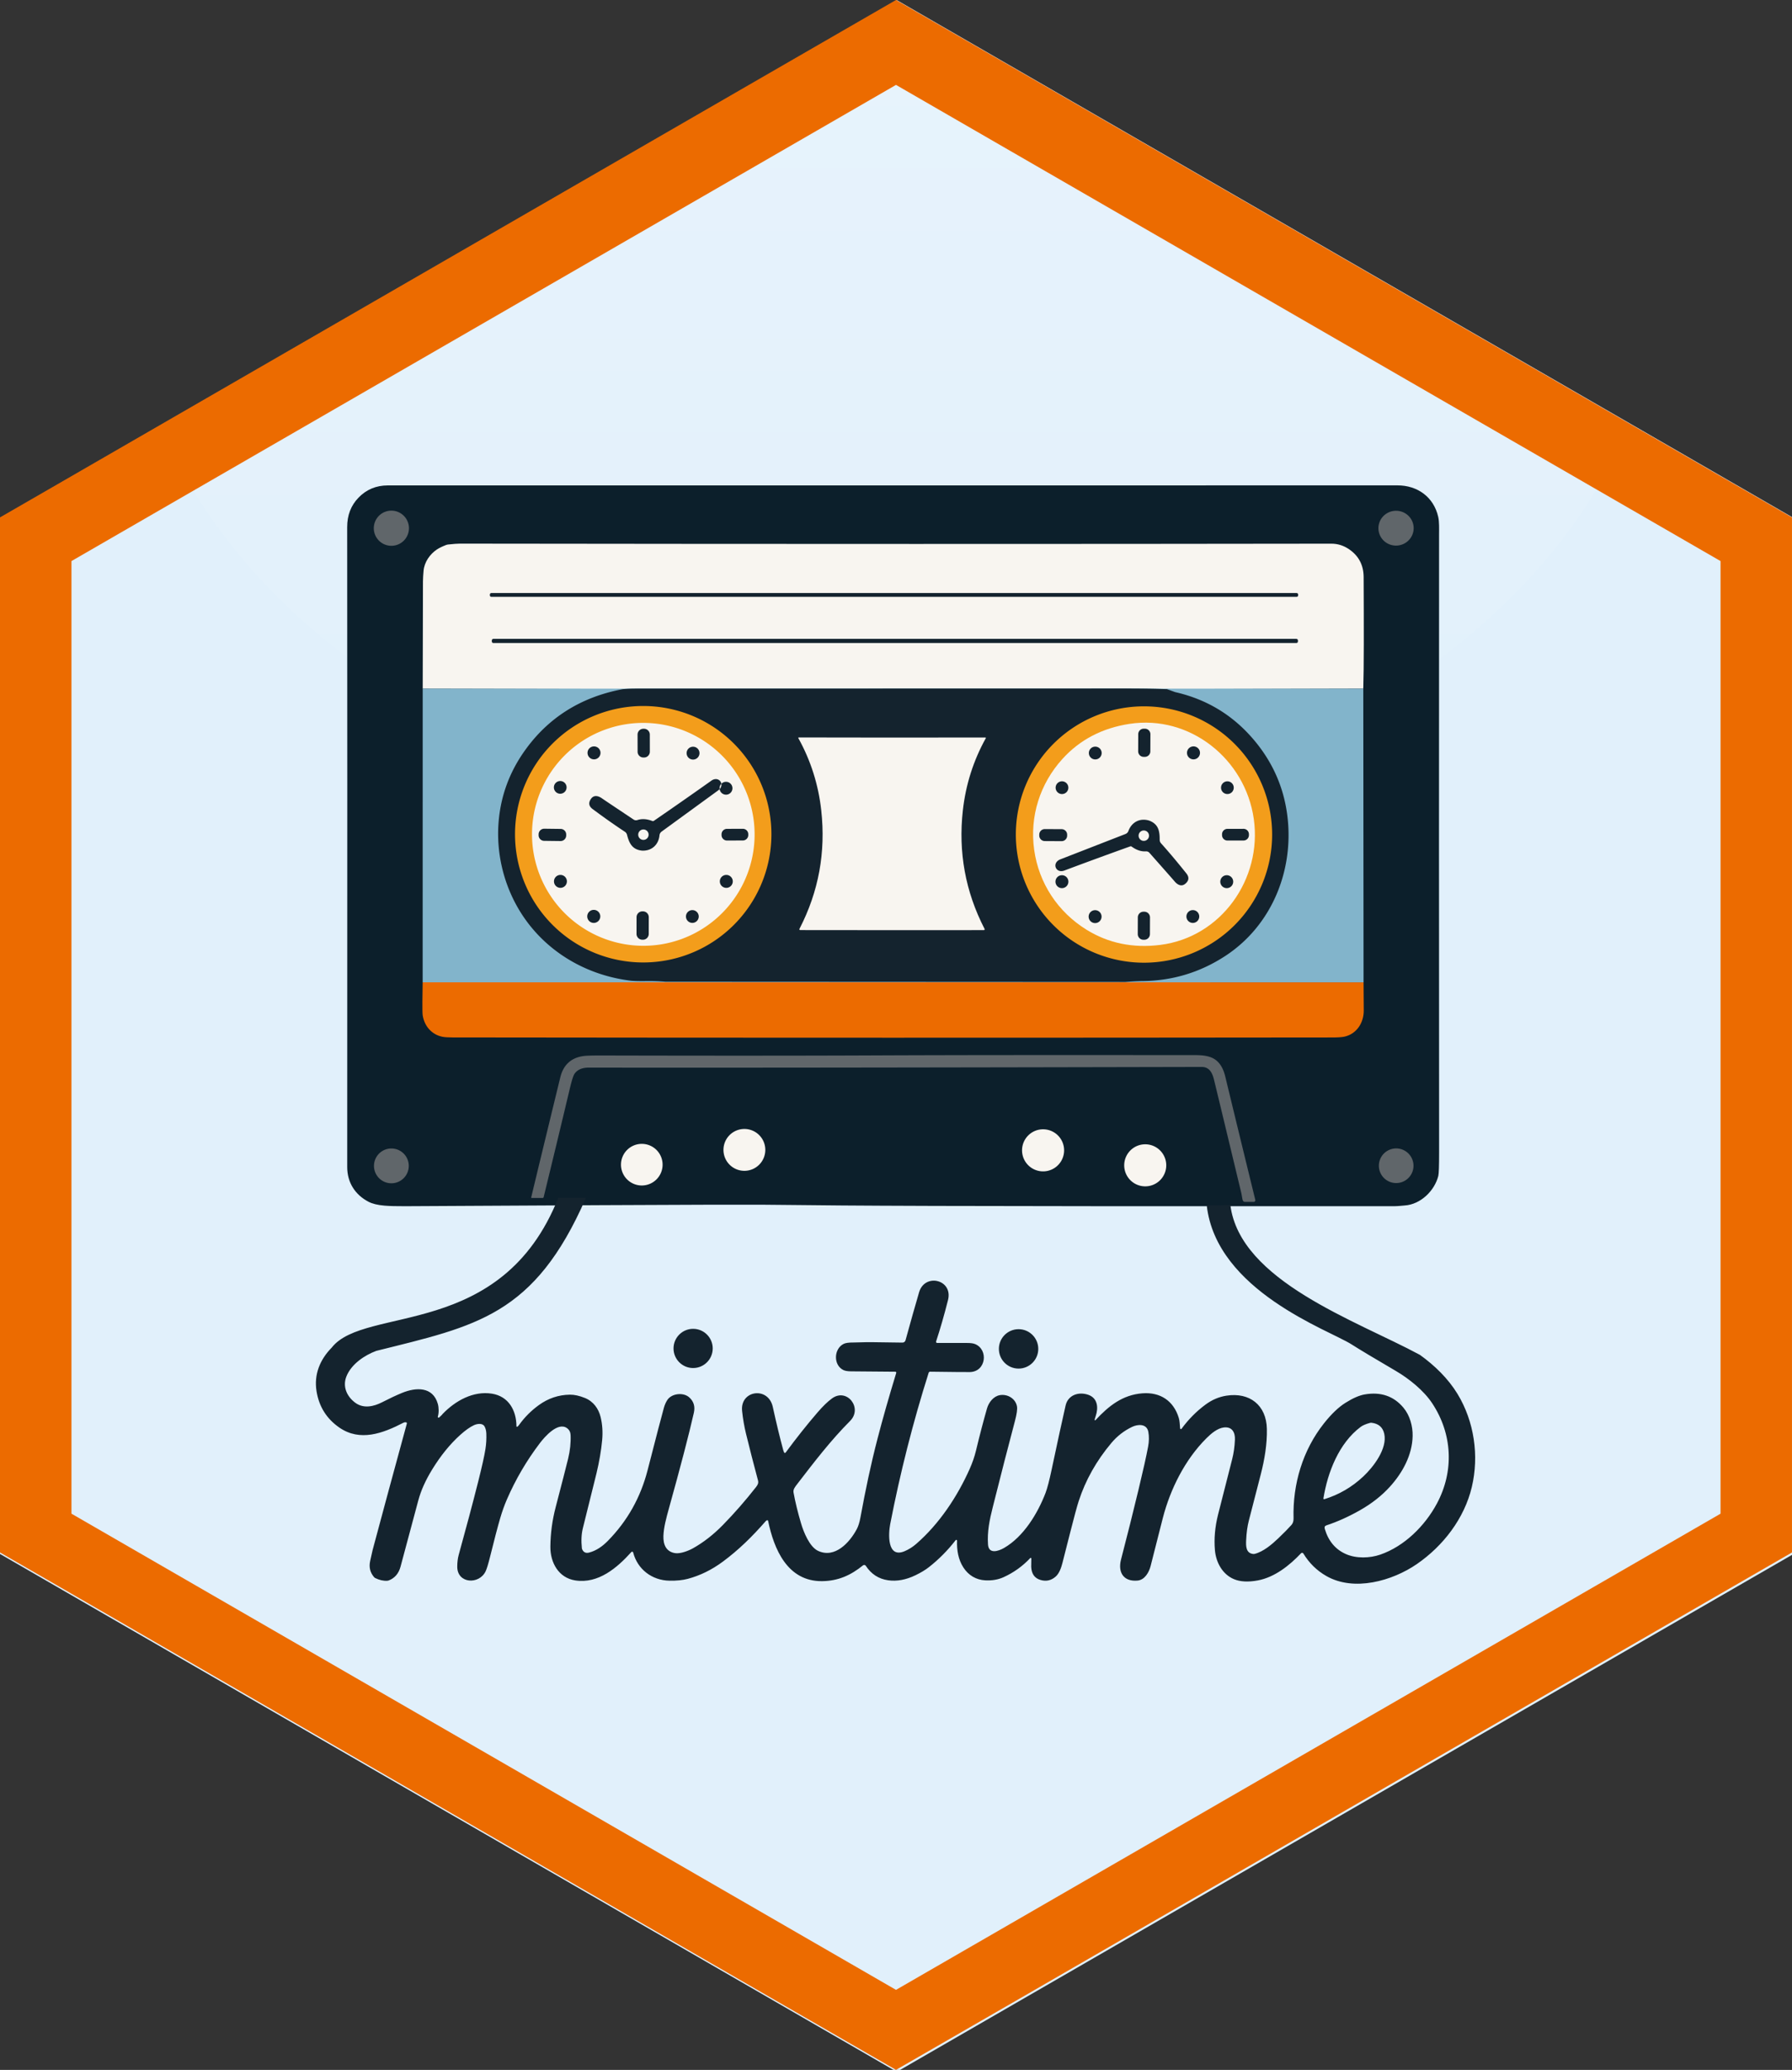
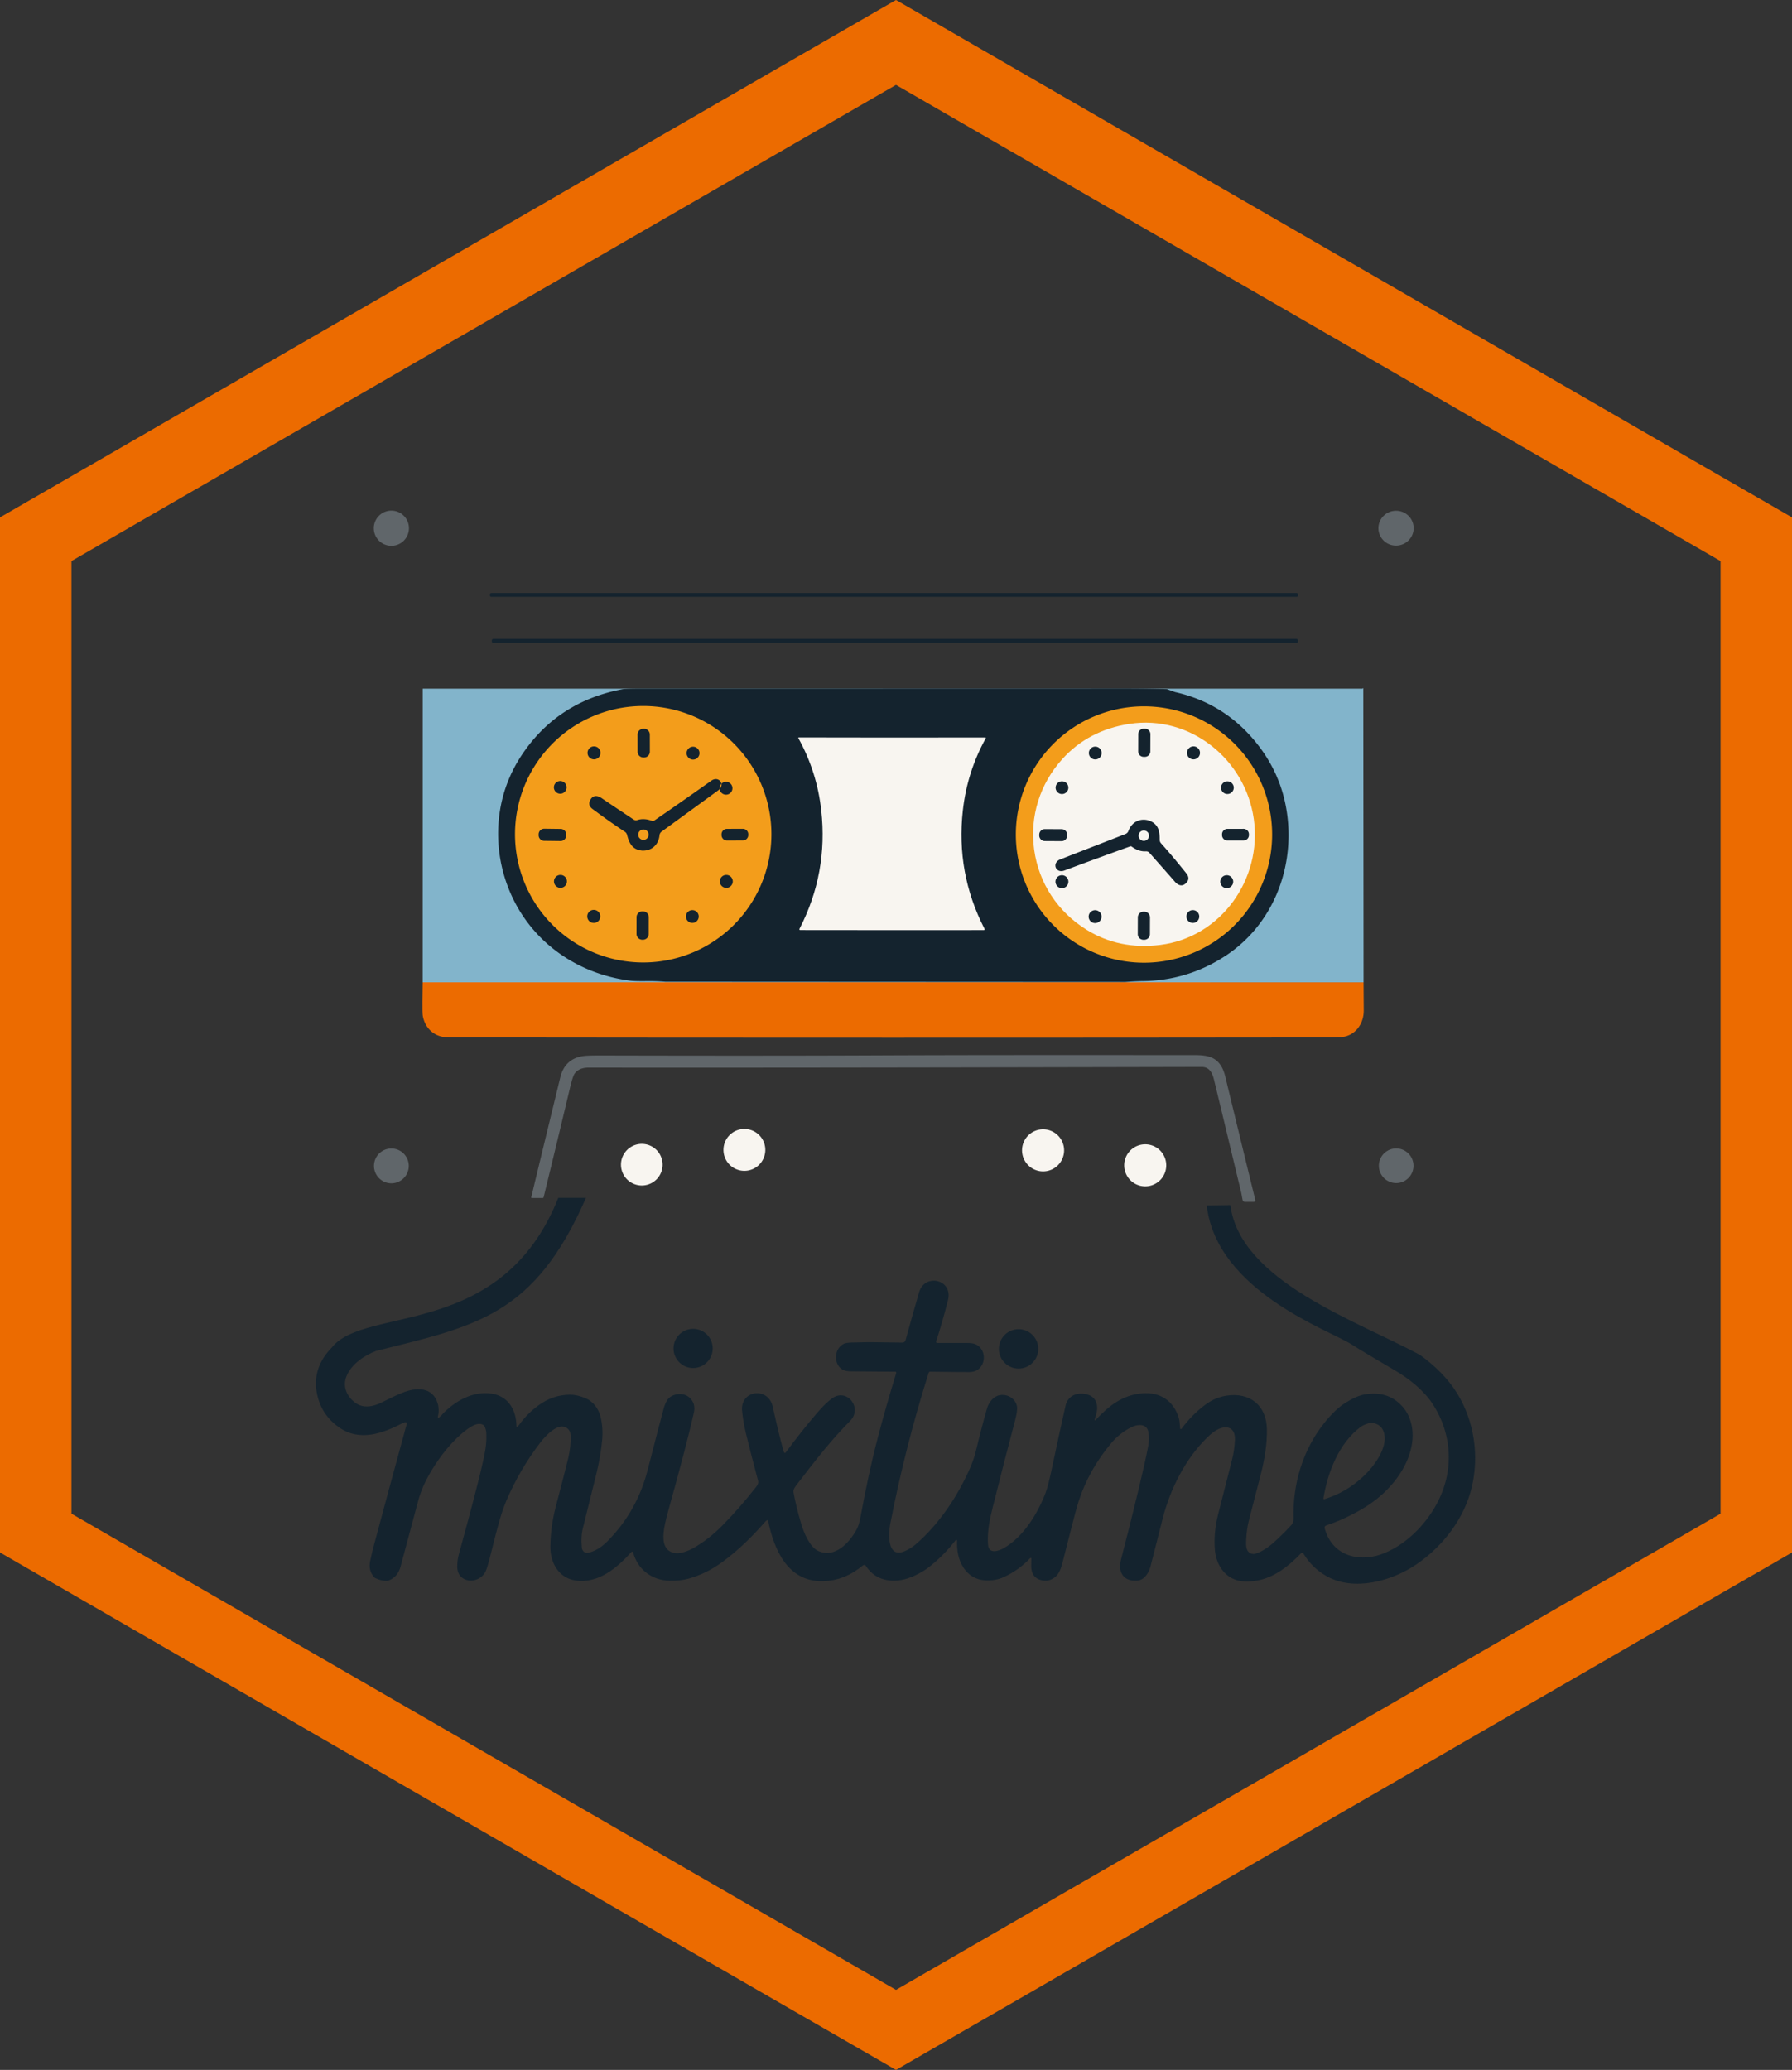
<svg xmlns="http://www.w3.org/2000/svg" xmlns:ns1="http://sodipodi.sourceforge.net/DTD/sodipodi-0.dtd" xmlns:ns2="http://www.inkscape.org/namespaces/inkscape" version="1.1" viewBox="0 0 166.272 192" id="svg47" ns1:docname="logo.svg" ns2:version="1.4.2 (1:1.4.2+202505120737+ebf0e940d0)" width="166.272" height="192" ns2:export-filename="mixtime.png" ns2:export-xdpi="39.248562" ns2:export-ydpi="39.248562">
  <rect x="0" y="0" width="166.272" height="192" fill="#333333" stroke="none" />
  <defs id="defs47">
    <linearGradient id="gradient_1_" gradientUnits="userSpaceOnUse" x1="305.671" y1="404.726" x2="305.671" y2="134.417" gradientTransform="matrix(0.272,0,0,0.272,-0.023,-33.188)">
      <stop offset="0" style="stop-color:#FFFFFF;stop-opacity:0" id="stop1" />
      <stop offset="1" style="stop-color:#FFFFFF" id="stop2" />
    </linearGradient>
  </defs>
  <ns1:namedview id="namedview47" pagecolor="#ffffff" bordercolor="#000000" borderopacity="0.25" ns2:showpageshadow="2" ns2:pageopacity="0.0" ns2:pagecheckerboard="0" ns2:deskcolor="#d1d1d1" ns2:zoom="0.33161492" ns2:cx="1130.8297" ns2:cy="857.9228" ns2:window-width="1870" ns2:window-height="1052" ns2:window-x="0" ns2:window-y="0" ns2:window-maximized="1" ns2:current-layer="svg47" />
-   <polygon id="fill" fill="#e1f0fb" points="611.917,572.024 306,748.629 0.083,572.021 0.083,218.728 306,42.123 611.917,218.728 " transform="matrix(0.272,0,0,0.272,-0.023,-11.447)" />
-   <path id="gradient" opacity="0.2" fill="url(#gradient_1_)" d="M 83.025,3.341 16.071,42.102 c 10.049,20.256 36.223,34.697 66.929,34.697 30.8,0 57.041,-14.531 67.022,-34.885 z" style="display:inline;fill:url(#gradient_1_);stroke-width:0.272" />
  <path id="outline" fill="#ec6b00" d="M 159.642,44.17 96.781,7.875 83.136,7.3332401e-8 69.491,7.875 6.63,44.17 3.4526028e-6,47.994 V 144.005 L 6.63,147.829 70.26,184.578 83.136,192 l 12.875,-7.422 63.63,-36.748 6.63,-3.824 V 47.994 Z m 0,96.238 L 83.136,184.578 6.63,140.407 V 52.045 L 83.136,7.875 v 0 l 76.506,44.17 z" style="stroke-width:0.272" />
  <g id="g54" transform="matrix(0.111,0,0,0.111,19.61,42.485)">
-     <path style="display:inline;fill:#0c1f2b;fill-opacity:1" d="m 991.5,22.869 c -20.66,0.04 -301.993,0.051 -844,0.031 -9.76,0 -17.944,3.429 -24.551,10.289 -6.287,6.52 -9.423,14.704 -9.41,24.551 0.107,109.12 0.118,287.376 0.031,534.77 -0.01,12.89 6.58,23.169 17.83,29.029 3.22,1.673 7.676,2.75 13.369,3.23 4.147,0.353 9.89,0.511 17.23,0.471 559.906,-3.107 36.103,0.481 827.439,-0.019 2.49,0 6.04,-0.46 8.07,-0.59 13.44,-0.85 25.121,-12.501 28.131,-24.801 0.447,-1.84 0.67,-8.406 0.66,-19.699 -0.107,-166.167 -0.119,-338.285 -0.031,-516.352 0,-4.9 0.241,-10.298 -0.719,-14.568 C 1021.831,32.641 1008.21,22.829 991.5,22.869 Z" id="path3" ns1:nodetypes="ccccccccccccccc" />
    <g id="g50" style="display:inline">
-       <path fill="#f8f5f0" d="m 962.92,192.16 c -0.011,0.318 -0.276,0.57 -0.6,0.57 l -163.52,0.41 c -11.273,-0.307 -22.54,-0.46 -33.8,-0.46 -136.253,0.04 -272.503,0.067 -408.75,0.08 -4.387,0 -8.437,0.12 -12.15,0.36 l -167.42,-0.37 c 0.073,-30.053 0.143,-59.943 0.21,-89.67 0.01,-2.83 0.25,-5.64 0.5,-8.79 0.61,-7.33 5.33,-13.98 11.24,-17.92 1.773,-1.18 4.347,-2.43 7.72,-3.75 0.405,-0.159 0.829,-0.264 1.26,-0.31 4.7,-0.52 8.08,-0.777 10.14,-0.77 264.953,0.347 507.747,0.36 728.38,0.04 5.387,-0.007 10.357,1.55 14.91,4.67 8.073,5.52 12.13,13.27 12.17,23.25 0.189,42.849 0.242,75.623 -0.29,92.66 z" id="path12" ns1:nodetypes="ccccccccccccccccc" />
      <path id="rect13" style="fill:#14232e" d="m 235.75,151.13 h 671.22 c 0.726,0 1.31,0.584 1.31,1.31 v 0.86 c 0,0.726 -0.584,1.31 -1.31,1.31 H 235.75 c -0.726,0 -1.31,-0.584 -1.31,-1.31 v -0.86 c 0,-0.726 0.584,-1.31 1.31,-1.31 z m -1.71,-38.31 H 907.22 c 0.676,0 1.22,0.544 1.22,1.22 v 0.76 c 0,0.676 -0.544,1.22 -1.22,1.22 H 234.04 c -0.676,0 -1.22,-0.544 -1.22,-1.22 v -0.76 c 0,-0.676 0.544,-1.22 1.22,-1.22 z" />
    </g>
    <path id="path14" d="m 176.65,438.13 0.03,-245.38 785.64,-0.02 0.6,-0.57 0.22,245.99 z" style="display:inline;fill:#82b4cb;fill-opacity:1" ns1:nodetypes="cccccc" />
    <path fill="#f39d1b" d="m 963.14,438.15 c 0,0 0.127,15.573 0.16,23.6 0.05,10.11 -5.86,19.44 -15.98,21.76 -2.1,0.487 -5.507,0.73 -10.22,0.73 -245.987,0.287 -491.103,0.277 -735.35,-0.03 -3.84,-0.007 -6.68,-0.19 -8.52,-0.55 -9.07,-1.8 -15.14,-8.93 -16.55,-17.88 -0.452,-2.816 -0.198,-18.098 -0.03,-27.65 z" id="path38" style="display:inline;fill:#ec6b00;fill-opacity:1" ns1:nodetypes="ccccccccc" />
    <path fill="#60666a" d="m 267.81,618.37 a 0.44,0.44 0 0 1 -0.43,-0.54 q 11.38,-47.29 24.29,-100.2 3.88,-15.93 19.81,-17.93 3.56,-0.45 15.52,-0.42 134.42,0.33 222.5,-0.05 c 95.69,-0.41 165.75,-0.27 270.32,-0.28 5.27,0 10.25,0.02 14.95,1.59 7.56,2.51 11.03,9.14 12.79,16.42 q 12.83,53.04 25.08,102.98 a 1.38,1.38 0 0 1 -1.34,1.71 h -7.24 a 2.07,2.05 83.4 0 1 -2,-1.6 c -0.55,-2.4 -0.75,-4.33 -1.16,-6.04 Q 839.81,526.3 838.05,519.22 c -1.39,-5.54 -3.84,-10.37 -10.26,-10.36 q -358.7,0.8 -512.28,0.56 -8.26,-0.01 -11.87,5.08 -1.56,2.19 -4.04,12.66 -10.63,44.72 -21.84,90.56 a 0.85,0.85 0 0 1 -0.83,0.65 z" id="path39" style="display:inline" />
    <path id="circle42" style="display:inline;fill:#f8f5f0" d="m 798.21,591.07 a 17.57,17.57 0 0 1 -17.57,17.57 17.57,17.57 0 0 1 -17.57,-17.57 17.57,17.57 0 0 1 17.57,-17.57 17.57,17.57 0 0 1 17.57,17.57 z M 377.2,590.53 a 17.39,17.39 0 0 1 -17.39,17.39 17.39,17.39 0 0 1 -17.39,-17.39 17.39,17.39 0 0 1 17.39,-17.39 17.39,17.39 0 0 1 17.39,17.39 z m 335.63,-11.98 a 17.58,17.58 0 0 1 -17.58,17.58 17.58,17.58 0 0 1 -17.58,-17.58 17.58,17.58 0 0 1 17.58,-17.58 17.58,17.58 0 0 1 17.58,17.58 z m -249.77,-0.37 a 17.49,17.49 0 0 1 -17.49,17.49 17.49,17.49 0 0 1 -17.49,-17.49 17.49,17.49 0 0 1 17.49,-17.49 17.49,17.49 0 0 1 17.49,17.49 z" />
    <path id="circle44" style="display:inline;fill:#60666a" d="m 1004.88,591.42 a 14.47,14.47 0 0 1 -14.47,14.47 14.47,14.47 0 0 1 -14.47,-14.47 14.47,14.47 0 0 1 14.47,-14.47 14.47,14.47 0 0 1 14.47,14.47 z m -839.85,0.12 a 14.54,14.54 0 0 1 -14.54,14.54 14.54,14.54 0 0 1 -14.54,-14.54 14.54,14.54 0 0 1 14.54,-14.54 14.54,14.54 0 0 1 14.54,14.54 z M 1004.979,57.536 a 14.55,14.73 85.7 0 1 -13.598,15.613 14.55,14.73 85.7 0 1 -15.779,-13.405 14.55,14.73 85.7 0 1 13.598,-15.613 14.55,14.73 85.7 0 1 15.779,13.405 z m -839.798,1.134 a 14.69,14.69 0 0 1 -14.69,14.69 14.69,14.69 0 0 1 -14.69,-14.69 14.69,14.69 0 0 1 14.69,-14.69 14.69,14.69 0 0 1 14.69,14.69 z" ns2:label="circle44" />
    <path id="circle46" style="display:inline;fill:#14232e" d="m 691.23,744.47 c 0,9.091 -7.369,16.46 -16.46,16.46 -9.091,0 -16.46,-7.369 -16.46,-16.46 0,-9.091 7.369,-16.46 16.46,-16.46 9.091,0 16.46,7.369 16.46,16.46 z M 419.1,744.09 c 0,9.046 -7.334,16.38 -16.38,16.38 -9.046,0 -16.38,-7.334 -16.38,-16.38 0,-9.046 7.334,-16.38 16.38,-16.38 9.046,0 16.38,7.334 16.38,16.38 z M 290.008,618.239 c -47.449,119.064 -161.634,89.719 -189.367,125.142 -9.84,10.01 -14.991,22.399 -12.701,36.559 2.08,12.833 8.428,22.928 19.041,30.281 17.28,11.96 36.39,4.88 53.66,-4.09 0.547,-0.287 1.202,-0.402 1.969,-0.342 0.563,0.049 0.946,0.595 0.801,1.141 -11.647,42.613 -21.197,77.89 -28.65,105.83 -0.213,0.807 -0.883,3.804 -2.01,8.99 -1.133,5.227 3.9e-4,9.763 3.4,13.609 0.205,0.231 0.453,0.422 0.73,0.561 3.507,1.753 6.923,2.527 10.25,2.32 0.371,-0.026 0.73,-0.104 1.068,-0.23 5.087,-1.927 8.408,-5.79 9.961,-11.59 9.327,-34.74 14.261,-53.136 14.801,-55.189 2.18,-8.207 6.005,-16.784 11.479,-25.73 7.153,-11.707 15.028,-21.424 23.621,-29.15 4.3,-3.867 8.11,-6.569 11.43,-8.109 2.74,-1.27 7.27,-1.94 8.91,1.08 0.9,1.66 1.389,3.646 1.469,5.959 0.16,4.32 -0.079,8.561 -0.719,12.721 -0.847,5.513 -2.906,14.763 -6.18,27.75 -4.513,17.867 -9.908,38.134 -16.182,60.801 -0.813,2.947 -1.222,6.256 -1.229,9.93 -0.02,14.22 18.299,15.22 23.719,3.84 0.98,-2.073 2.247,-6.24 3.801,-12.5 3.487,-14.073 6.276,-24.701 8.369,-31.881 1.62,-5.547 3.488,-10.764 5.602,-15.65 7.28,-16.78 16.486,-32.492 27.619,-47.139 3.89,-5.11 15.171,-18.18 22.801,-12.33 1.787,1.367 2.73,3.266 2.83,5.699 0.267,6.427 -0.441,13.067 -2.121,19.92 -1.787,7.267 -5.242,20.716 -10.369,40.35 -2.84,10.867 -4.313,21.848 -4.42,32.941 -0.13,13.28 6.83,26.08 20.85,28.23 19.21,2.94 34.93,-10.49 46.85,-23.73 0.47,-0.527 1.337,-0.315 1.51,0.369 3.61,14.03 15.7,23.34 30.4,23.58 5.893,0.1 10.956,-0.409 15.189,-1.529 10.38,-2.76 20.207,-7.584 29.48,-14.471 13.13,-9.75 24.32,-20.69 35.74,-33.76 0.213,-0.24 0.54,-0.473 0.98,-0.699 0.418,-0.215 0.926,0.029 1.02,0.49 4.84,23.5 16.11,50.63 45.07,50.35 13.5,-0.13 24.05,-4.91 34.23,-13.18 0.741,-0.6 1.837,-0.429 2.359,0.369 4.54,6.953 10.79,10.986 18.75,12.1 7.267,1.013 14.862,-0.397 22.789,-4.23 4.467,-2.16 8.171,-4.386 11.111,-6.68 8.353,-6.533 15.836,-14.076 22.449,-22.629 0.394,-0.505 1.203,-0.21 1.18,0.43 -0.27,7.9 0.951,15.69 5.291,22.4 4.23,6.54 10.579,10.33 18.229,10.74 5.727,0.307 10.851,-0.571 15.371,-2.631 8.507,-3.88 15.936,-9.21 22.289,-15.99 0.324,-0.347 0.905,-0.115 0.9,0.359 l -0.01,1.031 -0.09,5.91 c 0.233,5.847 2.787,9.502 7.66,10.969 4.86,1.46 9.176,0.487 12.949,-2.92 2.84,-2.57 4.5,-7.35 5.48,-11.18 2.473,-9.7 4.67,-18.334 6.59,-25.9 3.3,-12.993 5.633,-21.592 7,-25.799 5.693,-17.533 14.803,-33.744 27.33,-48.631 4.82,-5.74 10.587,-10.219 17.301,-13.439 4.76,-2.29 12.28,-2.851 13.59,4.129 0.713,3.833 0.645,7.994 -0.201,12.48 -1.44,7.687 -4.099,19.615 -7.979,35.781 -4.5,18.74 -9.378,38.213 -14.631,58.42 -2.76,10.62 1.949,18.669 13.779,17.619 6.12,-0.54 9.661,-7.079 10.951,-12.199 3.953,-15.7 7.349,-29.051 10.189,-40.051 6.24,-24.2 18.571,-48.859 36.381,-66.609 3.95,-3.94 9.248,-8.531 14.818,-9.121 6.82,-0.73 9.32,4.34 9.08,10.15 -0.24,5.927 -1.017,11.43 -2.33,16.51 -3.64,14.1 -7.563,29.501 -11.77,46.201 -2.58,10.253 -3.456,20.146 -2.629,29.68 0.91,10.36 6.319,20.169 15.809,24.209 5.253,2.233 11.934,2.602 20.041,1.102 14.07,-2.61 26.47,-12.461 36.15,-22.701 0.562,-0.589 1.527,-0.483 1.939,0.211 4.847,8.013 11.284,14.302 19.311,18.869 23.1,13.14 55.03,4.031 75.41,-9.949 22.22,-15.25 39.828,-38.22 46.068,-64.4 6.24,-26.2 2.03,-54.921 -11.93,-77.871 -7.83,-12.85 -19.07,-23.779 -31.43,-32.639 C 957.275,720.883 859.888,687.864 851.804,624.3 l -19.74,0.289 c 8.023,71.457 102.139,104.12 120.846,116.001 6.813,4.347 19.221,11.787 37.221,22.32 10.96,6.42 23.259,16.26 30.359,26.98 16.98,25.64 18.5,56.669 3.939,83.859 -10.01,18.68 -27.19,35.691 -47.27,42.631 -8.79,3.03 -19.951,3.399 -28.641,-0.381 -8.793,-3.827 -14.71,-10.817 -17.75,-20.971 -0.48,-1.607 -0.066,-2.622 1.24,-3.049 9.267,-3.053 18.68,-7.294 28.24,-12.721 9.767,-5.56 18.034,-12.054 24.801,-19.48 10.68,-11.72 18.809,-26.629 19.109,-42.529 0.16,-8.15 -2.289,-17.22 -7.699,-23.66 -8.14,-9.693 -18.937,-13.377 -32.391,-11.051 -4.553,0.787 -9.954,3.155 -16.201,7.102 -5.72,3.613 -11.643,9.28 -17.77,17 -17.84,22.47 -26.25,50.839 -25.48,79.389 0.067,2.333 -0.517,4.193 -1.75,5.58 -2.68,3 -6.362,6.738 -11.049,11.211 -5.46,5.2 -12.45,11.13 -19.74,12.98 -0.325,0.08 -0.662,0.107 -1,0.08 -6.41,-0.54 -6.29,-6.781 -6.08,-11.461 0.273,-6.227 1.02,-11.7 2.24,-16.42 3.207,-12.387 6.54,-25.303 10,-38.75 3.18,-12.38 5.33,-25.179 5.08,-37.869 -0.39,-19.96 -14.491,-30.77 -33.711,-27.82 -6.28,0.96 -12.143,3.452 -17.59,7.479 -7.58,5.6 -14.256,12.338 -20.029,20.211 -0.356,0.488 -1.126,0.281 -1.189,-0.32 -0.32,-3.23 -0.301,-6.15 -1.131,-8.83 -4.34,-14.09 -15.281,-21.63 -30.381,-20.49 -16.63,1.26 -28.21,10.561 -39.26,22.441 -0.277,0.318 -0.794,0.047 -0.689,-0.361 0.2,-0.907 0.51,-1.966 0.93,-3.18 2.34,-6.85 1.641,-14.96 -6.309,-17.68 -8.06,-2.76 -16.881,0.199 -18.891,8.959 -2.78,12.133 -6.649,29.904 -11.609,53.311 -1.98,9.347 -3.682,15.888 -5.102,19.621 -6.57,17.21 -18.35,36.689 -34.75,46.129 -4.62,2.67 -12.848,5.44 -13.398,-2.91 -0.71,-10.78 1.198,-20.13 3.988,-31.24 6.947,-27.647 13.113,-51.599 18.5,-71.859 1.56,-5.887 2.137,-9.979 1.73,-12.279 -1.14,-6.42 -7.74,-10.59 -14.41,-9.41 -5.26,0.94 -9.189,6.05 -10.619,11.02 -3.027,10.52 -6.116,22.341 -9.27,35.461 -1.187,4.933 -2.945,10.012 -5.271,15.238 -10.33,23.18 -25.458,45.91 -44.648,62.57 -2.9,2.527 -6.064,4.535 -9.49,6.021 -15.16,6.59 -13.731,-14.961 -12.271,-22.471 8.3,-42.847 19.02,-85.034 32.16,-126.561 0.172,-0.541 0.677,-0.903 1.24,-0.891 18.733,0.253 29.778,0.354 33.131,0.301 13.69,-0.19 15.809,-18.82 4.369,-23.41 -1.567,-0.627 -3.927,-0.927 -7.08,-0.9 -5.533,0.047 -13.73,0.041 -24.59,-0.019 -0.62,-0.005 -1.057,-0.609 -0.869,-1.199 3.493,-10.607 6.819,-22.163 9.979,-34.67 4.32,-17.14 -19.41,-22.75 -24.17,-6.51 -3.42,11.66 -7.206,25.053 -11.359,40.18 -0.314,1.13 -1.341,1.911 -2.51,1.91 -5.46,-0.02 -14.109,-0.138 -25.949,-0.352 -5.26,-0.09 -11.181,0.291 -15.121,0.271 -3.853,-0.02 -6.57,0.367 -8.15,1.16 -8.23,4.1 -8.75,17.559 -0.33,21.809 1.487,0.747 3.704,1.124 6.65,1.131 6.96,0.02 19.263,0.124 36.91,0.311 0.523,0.003 0.894,0.51 0.74,1.01 -6.147,20.14 -11.331,38.337 -15.551,54.59 -5.84,22.49 -10.078,42.86 -14.398,66.32 -0.747,4.04 -1.77,7.276 -3.07,9.709 -5.9,11.04 -18.171,24.62 -32.281,18.1 -7.18,-3.31 -12.17,-15.869 -14.26,-22.969 -2.787,-9.42 -4.876,-18.003 -6.27,-25.75 -0.49,-2.7 1.15,-4.62 3.23,-7.34 14.07,-18.29 27.809,-36.231 44.039,-52.531 10.74,-10.79 -2.639,-27.9 -15.109,-18.83 -3.62,2.633 -7.68,6.564 -12.18,11.791 -8.733,10.133 -17.6,21.294 -26.6,33.48 -0.348,0.473 -1.079,0.389 -1.311,-0.15 -0.293,-0.66 -0.531,-1.324 -0.711,-1.99 -2.833,-10.453 -5.736,-22.46 -8.709,-36.02 -3.83,-17.43 -27.44,-13.871 -25.67,3.309 0.68,6.56 1.773,12.92 3.279,19.08 2.947,12.067 6.283,25.067 10.01,39 0.58,2.18 -0.179,3.73 -1.619,5.57 -8.833,11.28 -18.063,21.84 -27.689,31.68 -7.907,8.08 -16.245,14.577 -25.012,19.49 -3.68,2.06 -10.57,4.781 -15,4.061 -7.73,-1.25 -9.958,-7.481 -9.729,-14.391 0.25,-7.15 2.37,-14.95 4.6,-22.98 9.76,-35.047 16.707,-61.675 20.84,-79.889 1.207,-5.313 -0.12,-9.653 -3.98,-13.02 -4.87,-4.26 -14.599,-3.221 -18.189,2.299 -1.233,1.893 -2.197,4.084 -2.891,6.57 -1.853,6.64 -6.392,24.024 -13.619,52.15 -5.867,22.8 -16.944,42.476 -33.23,59.029 -4.36,4.43 -9.53,8.19 -15.65,9.77 -2.8,0.72 -4.75,-0.242 -5.85,-2.889 -0.099,-0.239 -0.163,-0.488 -0.189,-0.74 -0.673,-6.293 -0.384,-11.948 0.869,-16.961 6.067,-24.233 9.834,-39.392 11.301,-45.479 2.38,-9.92 3.973,-19.208 4.779,-27.861 0.633,-6.78 0.201,-13.239 -1.299,-19.379 -1.7,-6.93 -6.01,-13.011 -13.07,-15.871 -4.673,-1.893 -8.87,-2.816 -12.59,-2.77 -9.467,0.113 -18.141,3.03 -26.021,8.75 -6.44,4.667 -11.923,10.17 -16.449,16.51 -0.52,0.733 -1.003,1.236 -1.449,1.51 -0.333,0.215 -0.772,-0.024 -0.771,-0.42 -0.06,-13.28 -6.599,-24.959 -20.439,-27.189 -15.64,-2.51 -30.659,5.921 -41.359,17.051 -0.167,0.173 -0.277,0.326 -0.33,0.459 -0.013,0.045 -0.038,0.083 -0.07,0.109 l -2.391,2.271 c -0.514,0.472 -1.324,-0.031 -1.129,-0.701 0.95,-3.09 0.909,-7.52 -0.021,-10.76 -4.15,-14.36 -18.08,-13.95 -30.01,-9.02 -4.867,2.007 -10.359,4.584 -16.479,7.73 -7.05,3.63 -15.502,5.519 -22.352,0.549 -7.28,-5.3 -10.979,-13.76 -7.449,-22.34 4.17,-10.14 15.081,-17.499 24.891,-21.119 83.28,-20.795 132.151,-29.145 175.258,-127.902 z m 679.371,187.947 c 0.145,-0.001 0.289,0.007 0.432,0.025 5.887,0.687 9.429,3.765 10.629,9.238 2.69,12.26 -8.81,27.501 -17.57,35.691 -9.447,8.853 -20.286,15.166 -32.52,18.939 -0.42,0.133 -0.833,-0.225 -0.76,-0.66 3.49,-21.78 12.97,-46.14 31.09,-59.73 1.713,-1.293 4.327,-2.419 7.84,-3.379 0.281,-0.08 0.57,-0.121 0.859,-0.125 z" ns1:nodetypes="sssssssssscccccccccccccccccccccccccccccccccccccccccccccccscccscccccccccccccccccccccccccccccccccccccccccccccccccccccccccccccccccccccccccccsccccscccccccccscccccccccccccccccccccccccccccccccccccccccccscccccsccccccsccccccccccccscccccccss" />
    <g id="g49" style="display:inline">
      <path fill="#14232e" d="m 798.8,193.14 6.78,2.46 a 0.37,0.05 8 0 0 0.07,0.02 q 38.41,8.7 64.15,38.01 24.75,28.18 29.53,64.52 c 6.04,45.94 -12.72,92.6 -52.02,118.13 q -31.49,20.46 -68.99,20.81 -1.06,0.01 -2.33,0.05 -5.98,0.2 -11.95,0.69 L 379.5,437.64 q -7.95,-0.65 -15.9,-0.54 -9.55,0.13 -13.67,-0.39 c -35.88,-4.55 -68.38,-23.2 -88.74,-52.96 -15.85,-23.16 -23.44,-51.83 -21.03,-80.09 q 2.72,-31.86 21.26,-58.3 29.69,-42.34 82.68,-52.24 5.57,-0.36 12.15,-0.36 204.37,-0.02 408.75,-0.08 16.89,0 33.8,0.46 z" id="path15" />
      <path fill="#f8f5f0" d="m 569.03,233.62 c 30.367,0.013 56.377,-0.01 78.03,-0.07 0.293,-0.01 0.481,0.309 0.33,0.56 -10.393,18.707 -16.793,38.827 -19.2,60.36 -3.9,34.913 2.113,67.85 18.04,98.81 0.14,0.267 0.2,0.49 0.18,0.67 -0.04,0.373 -0.25,0.563 -0.63,0.57 -1.38,0.04 -26.98,0.05 -76.8,0.03 -49.82,-0.013 -75.42,-0.037 -76.8,-0.07 -0.387,-0.013 -0.6,-0.207 -0.64,-0.58 -0.02,-0.18 0.043,-0.403 0.19,-0.67 15.94,-30.947 21.97,-63.88 18.09,-98.8 -2.393,-21.533 -8.78,-41.657 -19.16,-60.37 -0.139,-0.249 0.045,-0.555 0.33,-0.55 21.653,0.067 47.667,0.103 78.04,0.11 z" id="path20" ns1:nodetypes="ccccccccccccccc" />
      <g id="g47">
        <path fill="#f39d1b" d="M 886.72,314.63 A 107.12,107.12 0 0 1 779.6,421.75 107.12,107.12 0 0 1 672.48,314.63 107.12,107.12 0 0 1 779.6,207.51 107.12,107.12 0 0 1 886.72,314.63 Z" id="path17" />
        <path fill="#f8f5f0" d="m 871.41,301.77 c 7.03,50.16 -27.37,98.67 -78.09,105.09 q -34.33,4.34 -61.85,-12.73 c -23.84,-14.8 -39.74,-38.74 -43.65,-66.65 -3.91,-27.92 4.8,-55.3 23.66,-76.07 q 21.78,-23.98 55.98,-29.24 c 50.53,-7.76 96.93,29.44 103.95,79.6 z" id="path18" />
        <path id="rect38" style="fill:#14232e" d="m -0.35,-11.72 h 0.7 c 2.626,0 4.74,2.114 4.74,4.74 V 6.98 C 5.09,9.606 2.976,11.72 0.35,11.72 H -0.35 C -2.976,11.72 -5.09,9.606 -5.09,6.98 v -13.96 c 0,-2.626 2.114,-4.74 4.74,-4.74 z M 46.253,-7.872 a 5.36,5.36 0 0 1 -5.341,5.379 5.36,5.36 0 0 1 -5.379,-5.341 5.36,5.36 0 0 1 5.341,-5.379 5.36,5.36 0 0 1 5.379,5.341 z m -81.649,0.385 a 5.4,5.4 0 0 1 -5.381,5.419 5.4,5.4 0 0 1 -5.419,-5.381 5.4,5.4 0 0 1 5.381,-5.419 5.4,5.4 0 0 1 5.419,5.381 z M 74.541,-37.08 a 5.4,5.4 0 0 1 -5.381,5.419 5.4,5.4 0 0 1 -5.419,-5.381 5.4,5.4 0 0 1 5.381,-5.419 5.4,5.4 0 0 1 5.419,5.381 z m -137.769,0.481 a 5.4,5.4 0 0 1 -5.381,5.419 5.4,5.4 0 0 1 -5.419,-5.381 5.4,5.4 0 0 1 5.381,-5.419 5.4,5.4 0 0 1 5.419,5.381 z m -7.47,-8.988 c 1.151,0.322 2.542,0.273 4.1,-0.327 17.735,-6.728 36.041,-13.509 54.92,-20.345 0.428,-0.153 0.906,-0.083 1.275,0.187 3.971,2.873 7.94,4.178 11.907,3.916 1.107,-0.076 2.189,0.371 2.929,1.209 13.344,14.973 20.307,22.814 20.887,23.523 2.543,3.132 5.939,4.894 9.084,2.303 3.202,-2.638 3.511,-5.562 0.93,-8.769 -7.772,-9.65 -14.858,-18.009 -21.257,-25.077 -0.717,-0.799 -1.114,-1.832 -1.115,-2.904 0.025,-7.279 -1.068,-13.112 -8.83,-16.002 -7.838,-2.448 -14.805,1.464 -17.427,8.978 -0.466,1.051 -1.327,1.877 -2.397,2.3 l -54.717,21.514 c -5.438,2.46 -4.397,8.344 -0.287,9.494 z m 69.278,-25.462 a 4.35,4.35 0 0 1 -3.113,-5.305 4.35,4.35 0 0 1 5.305,-3.113 4.35,4.35 0 0 1 3.113,5.305 4.35,4.35 0 0 1 -5.305,3.113 z m -81.645,-9.438 14.04,0.025 c 2.565,0.004 4.626,2.073 4.622,4.638 l -0.001,0.76 c -0.004,2.565 -2.073,4.626 -4.638,4.622 l -14.04,-0.025 c -2.565,-0.004 -4.626,-2.073 -4.622,-4.638 l 0.001,-0.76 c 0.004,-2.565 2.073,-4.626 4.638,-4.622 z m 152.624,-0.714 13.44,-0.07 c 2.499,-0.013 4.52,1.988 4.534,4.486 l 0.004,0.74 c 0.013,2.499 -1.988,4.52 -4.486,4.534 l -13.44,0.07 c -2.499,0.013 -4.52,-1.988 -4.534,-4.486 l -0.004,-0.74 c -0.013,-2.499 1.988,-4.52 4.486,-4.534 z m 5.158,-34.43 a 5.31,5.31 0 0 1 -5.291,5.329 5.31,5.31 0 0 1 -5.329,-5.291 5.31,5.31 0 0 1 5.291,-5.329 5.31,5.31 0 0 1 5.329,5.291 z m -138.249,0.483 a 5.32,5.32 0 0 1 -5.301,5.339 5.32,5.32 0 0 1 -5.339,-5.301 5.32,5.32 0 0 1 5.301,-5.339 5.32,5.32 0 0 1 5.339,5.301 z m 27.739,-29.057 a 5.35,5.35 0 0 1 -5.331,5.369 5.35,5.35 0 0 1 -5.369,-5.331 5.35,5.35 0 0 1 5.331,-5.369 5.35,5.35 0 0 1 5.369,5.331 z m 82.189,-0.417 a 5.43,5.43 0 0 1 -5.411,5.449 5.43,5.43 0 0 1 -5.449,-5.411 5.43,5.43 0 0 1 5.411,-5.449 5.43,5.43 0 0 1 5.449,5.411 z m -47.079,-20.027 h 0.98 c 2.548,0 4.6,2.052 4.6,4.6 v 14.32 c 0,2.548 -2.052,4.6 -4.6,4.6 h -0.98 c -2.548,0 -4.6,-2.052 -4.6,-4.6 v -14.32 c 0,-2.548 2.052,-4.6 4.6,-4.6 z" transform="rotate(0.2,-111583.27,223508.37)" />
      </g>
      <g id="g48">
        <path fill="#f39d1b" d="M 468.16,314.39 A 107.16,107.16 0 0 1 361,421.55 107.16,107.16 0 0 1 253.84,314.39 107.16,107.16 0 0 1 361,207.23 107.16,107.16 0 0 1 468.16,314.39 Z" id="path16" />
-         <path fill="#f8f5f0" d="m 329.221,226.948 a 93.15,93.02 -110 0 1 119.269,55.718 93.15,93.02 -110 0 1 -55.551,119.347 93.15,93.02 -110 0 1 -119.269,-55.718 93.15,93.02 -110 0 1 55.551,-119.347 z" id="path19" />
        <path id="circle47" style="fill:#14232e" d="m 435.598,275.959 a 5.38,5.38 0 0 1 -5.38,5.38 5.38,5.38 0 0 1 -5.38,-5.38 5.38,5.38 0 0 1 5.38,-5.38 5.38,5.38 0 0 1 5.38,5.38 z m -75.277,102.89 0.46,8e-4 c 2.704,0.005 4.876,2.185 4.871,4.889 l -0.024,13.94 c -0.005,2.704 -2.185,4.876 -4.889,4.871 l -0.46,-8e-4 c -2.704,-0.005 -4.876,-2.185 -4.871,-4.889 l 0.024,-13.94 c 0.005,-2.704 2.185,-4.876 4.889,-4.871 z m 47.089,4.29 a 5.34,5.34 0 0 1 -5.34,5.34 5.34,5.34 0 0 1 -5.34,-5.34 5.34,5.34 0 0 1 5.34,-5.34 5.34,5.34 0 0 1 5.34,5.34 z m -82.29,-0.09 a 5.45,5.45 0 0 1 -5.45,5.45 5.45,5.45 0 0 1 -5.45,-5.45 5.45,5.45 0 0 1 5.45,-5.45 5.45,5.45 0 0 1 5.45,5.45 z m 110.75,-29.25 a 5.41,5.41 0 0 1 -5.41,5.41 5.41,5.41 0 0 1 -5.41,-5.41 5.41,5.41 0 0 1 5.41,-5.41 5.41,5.41 0 0 1 5.41,5.41 z m -138.66,-0.01 a 5.4,5.4 0 0 1 -5.4,5.4 5.4,5.4 0 0 1 -5.4,-5.4 5.4,5.4 0 0 1 5.4,-5.4 5.4,5.4 0 0 1 5.4,5.4 z m 133.803,-43.897 13.24,-0.046 c 2.521,-0.009 4.557,2.013 4.566,4.534 l 0.002,0.66 c 0.009,2.521 -2.013,4.557 -4.534,4.566 l -13.24,0.046 c -2.521,0.009 -4.557,-2.013 -4.566,-4.534 l -0.002,-0.66 c -0.009,-2.521 2.013,-4.557 4.534,-4.566 z m -152.691,-0.116 13.679,0.167 c 2.598,0.032 4.664,2.149 4.632,4.747 l -0.009,0.76 c -0.032,2.598 -2.149,4.664 -4.747,4.632 l -13.679,-0.167 c -2.598,-0.032 -4.664,-2.149 -4.632,-4.747 l 0.009,-0.76 c 0.032,-2.598 2.149,-4.664 4.747,-4.632 z m 18.628,-34.537 a 5.31,5.31 0 0 1 -5.31,5.31 5.31,5.31 0 0 1 -5.31,-5.31 5.31,5.31 0 0 1 5.31,-5.31 5.31,5.31 0 0 1 5.31,5.31 z m 124.845,-6.92 c -1.195,-0.021 -2.529,0.377 -3.885,1.35 -15.467,10.98 -31.473,22.156 -48.02,33.529 -0.376,0.256 -0.856,0.309 -1.281,0.141 -4.567,-1.78 -8.736,-2.042 -12.51,-0.789 -1.053,0.353 -2.212,0.192 -3.139,-0.432 -16.687,-11.127 -25.401,-16.96 -26.141,-17.5 -3.25,-2.39 -6.981,-3.239 -9.371,0.06 -2.433,3.36 -1.996,6.267 1.311,8.721 9.953,7.38 18.917,13.683 26.891,18.91 0.895,0.592 1.54,1.493 1.811,2.529 1.81,7.05 4.338,12.42 12.578,13.26 8.202,0.394 13.958,-5.148 14.602,-13.08 0.186,-1.134 0.811,-2.151 1.74,-2.83 l 47.529,-34.609 c 4.643,-3.751 2.152,-9.183 -2.115,-9.26 z m -60.625,42.1 a 4.35,4.35 0 0 1 4.35,4.35 4.35,4.35 0 0 1 -4.35,4.35 4.35,4.35 0 0 1 -4.35,-4.35 4.35,4.35 0 0 1 4.35,-4.35 z M 408.04,246.63 a 5.38,5.38 0 0 1 -5.38,5.38 5.38,5.38 0 0 1 -5.38,-5.38 5.38,5.38 0 0 1 5.38,-5.38 5.38,5.38 0 0 1 5.38,5.38 z m -82.74,-0.23 a 5.42,5.42 0 0 1 -5.42,5.42 5.42,5.42 0 0 1 -5.42,-5.42 5.42,5.42 0 0 1 5.42,-5.42 5.42,5.42 0 0 1 5.42,5.42 z m 35.819,-20.13 0.54,-9.4e-4 c 2.687,-0.005 4.854,2.155 4.858,4.842 l 0.025,14.3 c 0.005,2.687 -2.155,4.854 -4.842,4.858 l -0.54,9.4e-4 c -2.687,0.005 -4.854,-2.155 -4.858,-4.842 l -0.025,-14.3 c -0.005,-2.687 2.155,-4.854 4.842,-4.858 z" />
      </g>
    </g>
  </g>
</svg>